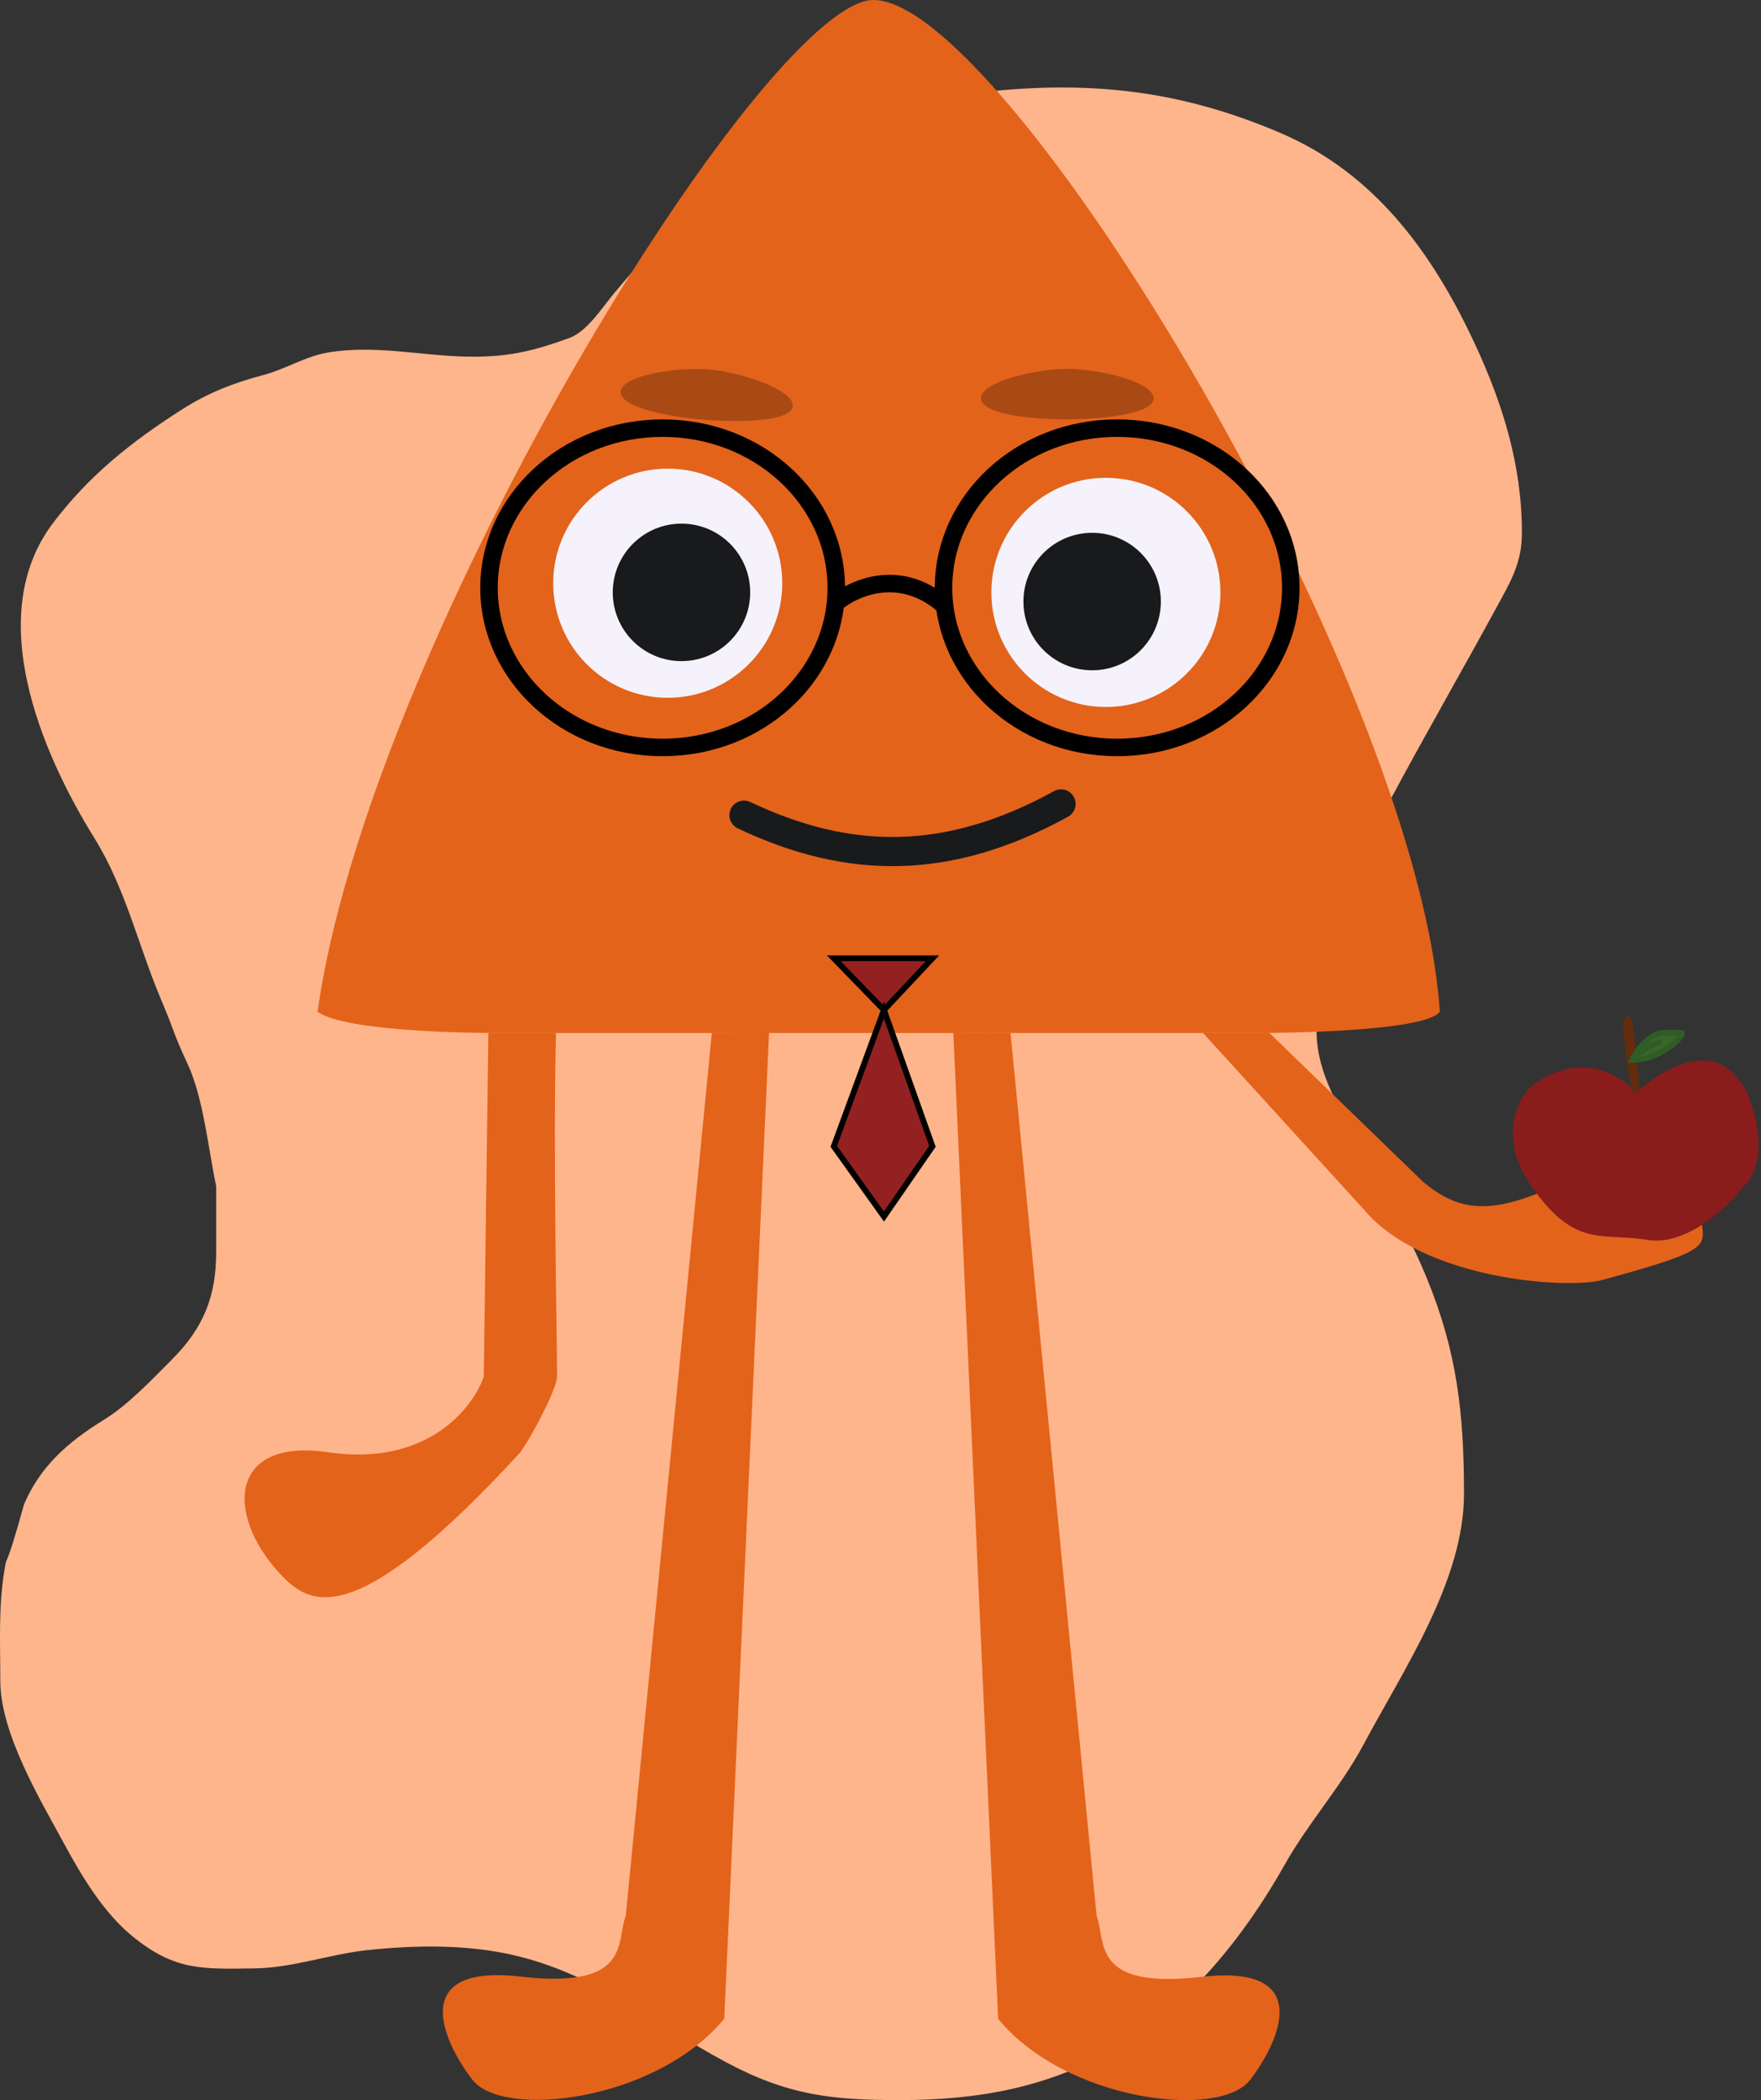
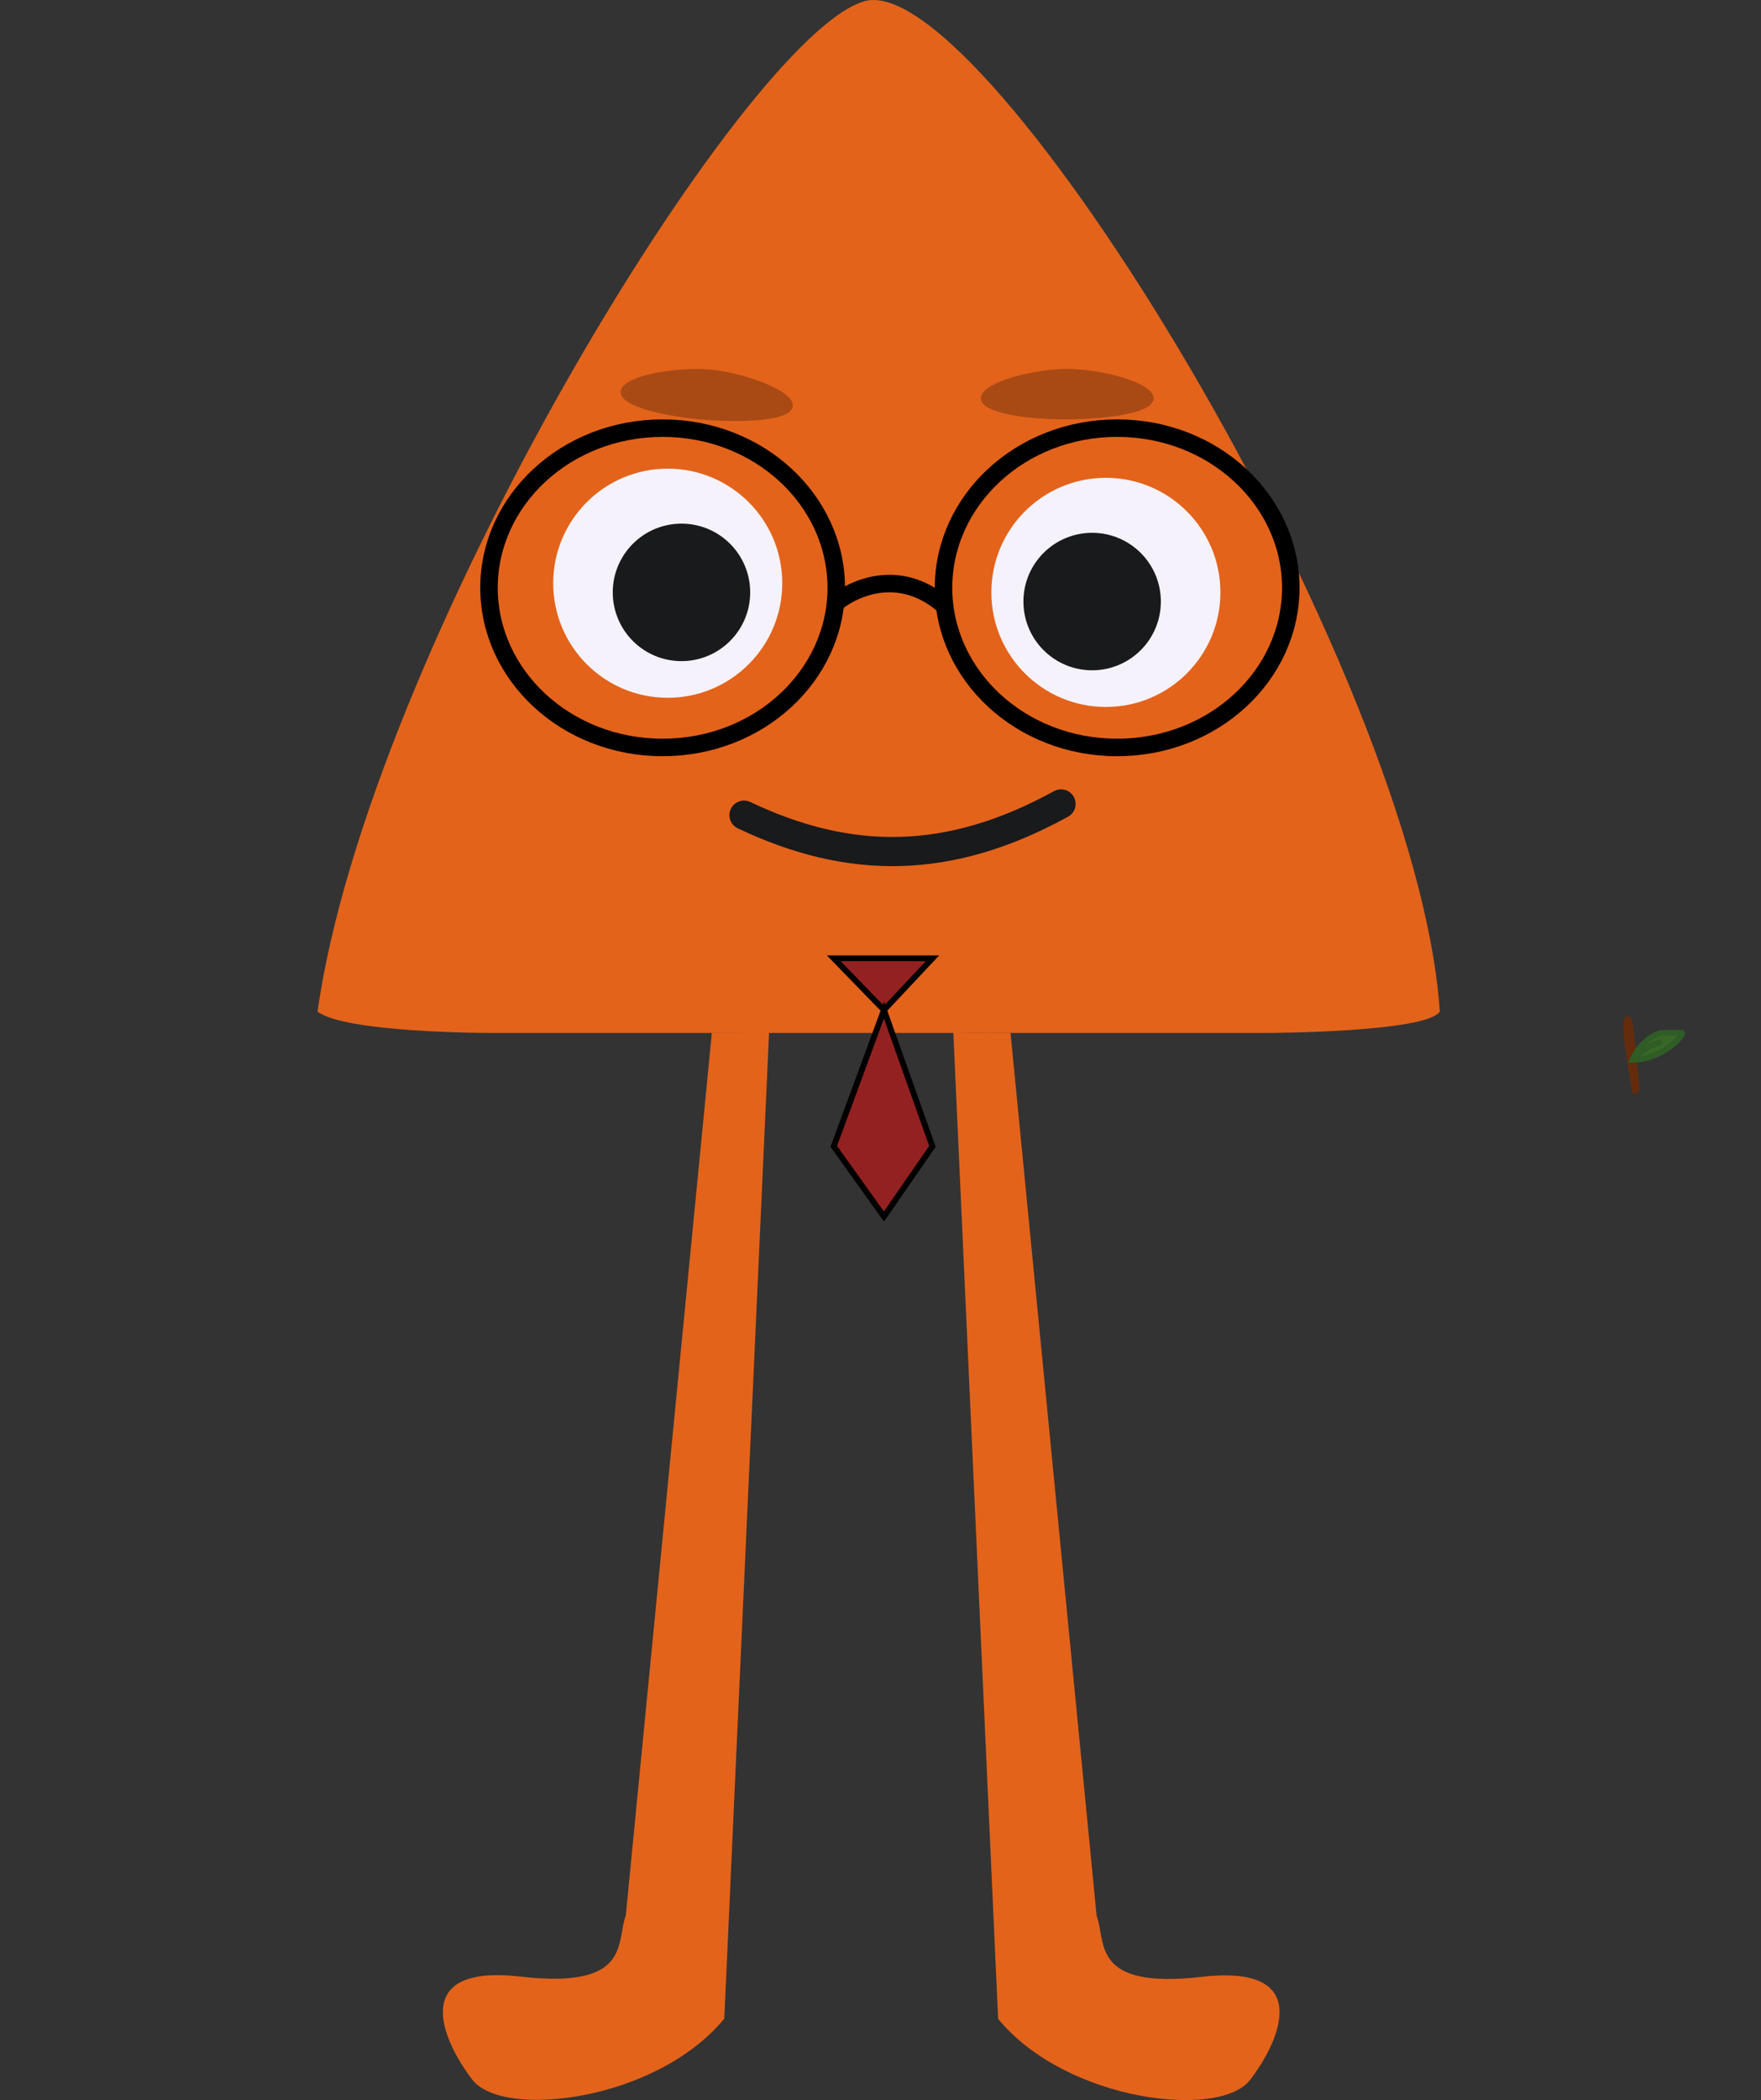
<svg xmlns="http://www.w3.org/2000/svg" width="302" height="360" viewBox="0 0 302 360" fill="none">
  <rect x="0" y="0" width="302" height="360" fill="#333333" stroke="none" />
-   <path d="M32.18 182.397C34.888 188.212 35.743 197.089 37.072 203.334V214.63C37.072 222.308 34.88 227.657 29.397 233.14C25.935 236.602 21.977 240.828 17.76 243.423C11.656 247.179 6.916 251.354 4.131 257.851C0.507 270.888 1.356 265.602 0.755 269.206C-0.286 275.45 0.053 281.81 0.053 288.117C0.053 297.073 6.775 308.286 10.888 315.857C13.984 321.557 17.697 327.862 22.826 332.009C30.034 337.837 34.682 337.541 43.593 337.427C50.243 337.342 56.576 334.957 63.207 334.267C71.29 333.425 79.99 333.306 87.937 335.12C102.15 338.363 112.109 346.873 124.455 353.479C135.148 359.201 142.661 360 154.301 360C167.781 360 179.902 357.864 191.823 350.87C204.025 343.712 213.51 331.746 220.365 319.569C224.352 312.487 230.013 306.219 233.809 299.103C240.715 286.154 251.064 270.985 251.064 256.064C251.064 242.378 249.897 231.84 244.744 219.245C241.38 211.022 237.173 204.09 233.056 196.22C229.868 190.126 225.914 184.202 225.783 177.108C225.525 163.188 231.721 149.672 238.123 137.681C244.184 126.328 250.637 115.18 256.783 103.872C259.162 99.493 260.997 96.435 260.997 91.331C260.997 79.785 257.753 69.315 252.92 58.926C245.653 43.3 235.701 29.654 219.512 22.759C205.071 16.608 191.568 14.292 175.721 15.185C157.263 16.224 136.198 21.768 121.596 33.544C115.671 38.322 110.163 44.468 105.293 50.298C103.286 52.701 100.707 56.806 97.668 57.923C91.291 60.266 86.853 61.27 80.011 61.133C72.184 60.977 64.193 59.076 56.234 60.431C52.319 61.097 48.965 63.283 45.148 64.293C40.068 65.638 35.703 67.324 31.253 70.162C22.605 75.68 15.321 81.431 9.082 89.676C-2.879 105.48 7.012 128.889 16.205 143.7C21.58 152.361 23.72 162.162 27.642 171.39C30.066 177.093 29.553 176.758 32.18 182.397Z" fill="#FFB58B" />
-   <path d="M83.752 177.065L82.966 235.984C81.133 241.352 73.225 251.46 56.256 248.946C39.288 246.432 38.581 259.612 48.008 269.764C53.114 275.263 60.656 280.055 89.251 248.946C91.869 245.149 95.535 237.761 95.535 235.984C95.535 230.092 94.829 196.181 95.353 177.065C91.014 177.065 87.229 177.065 83.752 177.065Z" fill="#E3631B" />
-   <path d="M244.03 202.566L217.693 177.065H206.303L233.925 207.378C244.03 219.406 268.789 221.052 274.824 219.406C295.994 213.633 291.664 213.633 291.664 207.378C291.664 199.198 286.371 193.962 282.522 195.83C261.154 206.2 253.653 210.746 244.03 202.566Z" fill="#E3631B" />
  <path d="M122.074 177.065L107.319 328.369C105.617 332.821 108.419 341.029 89.251 338.829C70.082 336.629 75.765 349.696 81.002 356.505C86.239 363.313 112.583 360.178 124.209 346.038L131.894 176.933C128.851 176.976 125.048 177.024 122.074 177.065Z" fill="#E3631B" />
  <path d="M168.322 177.065C166.644 177.134 164.987 176.994 163.488 176.973L171.173 346.078C182.8 360.219 209.143 363.354 214.38 356.545C219.617 349.737 225.3 336.67 206.132 338.869C186.963 341.069 189.765 332.861 188.063 328.41L173.3 177.065C171.691 177.106 170.021 177.024 168.322 177.065Z" fill="#E3631B" />
  <path d="M206.303 177.065H217.693C217.693 177.065 244.511 176.973 246.917 173.415C243.067 115.196 168.97 -5.574 148.28 0.2C127.59 5.974 63.116 111.828 54.455 173.415C59.266 177.065 83.752 177.065 83.752 177.065H206.303Z" fill="#E3631B" />
  <ellipse cx="114.511" cy="99.976" rx="19.64" ry="19.64" fill="#F5F2FB" />
  <ellipse cx="116.868" cy="101.547" rx="11.784" ry="11.784" fill="#191A1B" />
  <ellipse cx="19.64" cy="19.64" rx="19.64" ry="19.64" transform="matrix(-1 0 0 1 209.292 81.908)" fill="#F5F2FB" />
  <ellipse cx="11.784" cy="11.784" rx="11.784" ry="11.784" transform="matrix(-1 0 0 1 199.079 91.335)" fill="#191A1B" />
  <path d="M197.839 68.279C197.856 71.099 188.375 71.859 182.923 71.892C177.471 71.925 168.234 71.099 168.217 68.279C168.2 65.459 177.471 63.264 182.923 63.231C188.375 63.198 197.822 65.459 197.839 68.279Z" fill="#A94A15" />
  <path d="M135.959 69.606C135.74 72.418 126.229 72.382 120.793 71.958C115.357 71.534 106.222 69.938 106.441 67.127C106.66 64.315 116.082 62.904 121.518 63.328C126.954 63.751 136.178 66.795 135.959 69.606Z" fill="#A94A15" />
  <path d="M127.59 139.735C145.654 148.316 162.714 148.395 181.96 137.81" stroke="#191A1B" stroke-width="5" stroke-linecap="round" />
  <path d="M151.591 173.135L142.987 164.274L159.907 164.274L151.591 173.135L159.907 196.511L151.591 208.54L142.987 196.511L151.591 173.135Z" fill="#942121" />
  <path d="M151.591 173.135L142.987 164.274L159.907 164.274L151.591 173.135ZM151.591 173.135L142.987 196.511L151.591 208.54L159.907 196.511L151.591 173.135Z" stroke="black" />
  <path d="M143.412 100.761C143.412 115.766 130.196 128.13 113.637 128.13C97.077 128.13 83.862 115.766 83.862 100.761C83.862 85.756 97.077 73.392 113.637 73.392C130.196 73.392 143.412 85.756 143.412 100.761Z" stroke="black" stroke-width="3" />
  <path d="M221.358 100.761C221.358 115.766 208.143 128.13 191.583 128.13C175.024 128.13 161.808 115.766 161.808 100.761C161.808 85.756 175.024 73.392 191.583 73.392C208.143 73.392 221.358 85.756 221.358 100.761Z" stroke="black" stroke-width="3" />
  <path d="M142.987 103.648C146.034 100.922 154.054 97.104 161.752 103.648" stroke="black" stroke-width="3" />
-   <path d="M262.739 186.087C271.031 180.088 277.515 184.102 280.603 187.19C292.6 177.31 297.364 183.22 299.57 187.19C303.275 196.365 301.187 201.525 298.908 203.51C296.114 207.26 288.939 213.611 282.588 212.553C274.648 211.23 270.237 214.097 262.739 203.51C256.74 195.041 260.239 188.366 262.739 186.087Z" fill="#8A1C1C" />
  <path d="M278.459 175.152C278.107 176.917 279.342 184.121 280.003 187.503C281.238 187.503 281.253 186.474 281.106 185.959L280.003 175.152C279.636 174.417 278.812 173.388 278.459 175.152Z" fill="#642C0C" />
  <path d="M285.014 177.045C282.367 177.574 280.529 180.353 279.941 181.677C285.234 181.677 289.204 177.045 288.322 177.045H285.014Z" fill="#386827" />
  <path d="M279.941 181.677C280.529 180.353 282.367 177.574 285.014 177.045C285.822 177.045 287.616 177.045 288.322 177.045C289.204 177.045 285.234 181.677 279.941 181.677ZM279.941 181.677C280.636 180.868 282.623 179.118 285.014 178.589" stroke="#305C25" />
</svg>